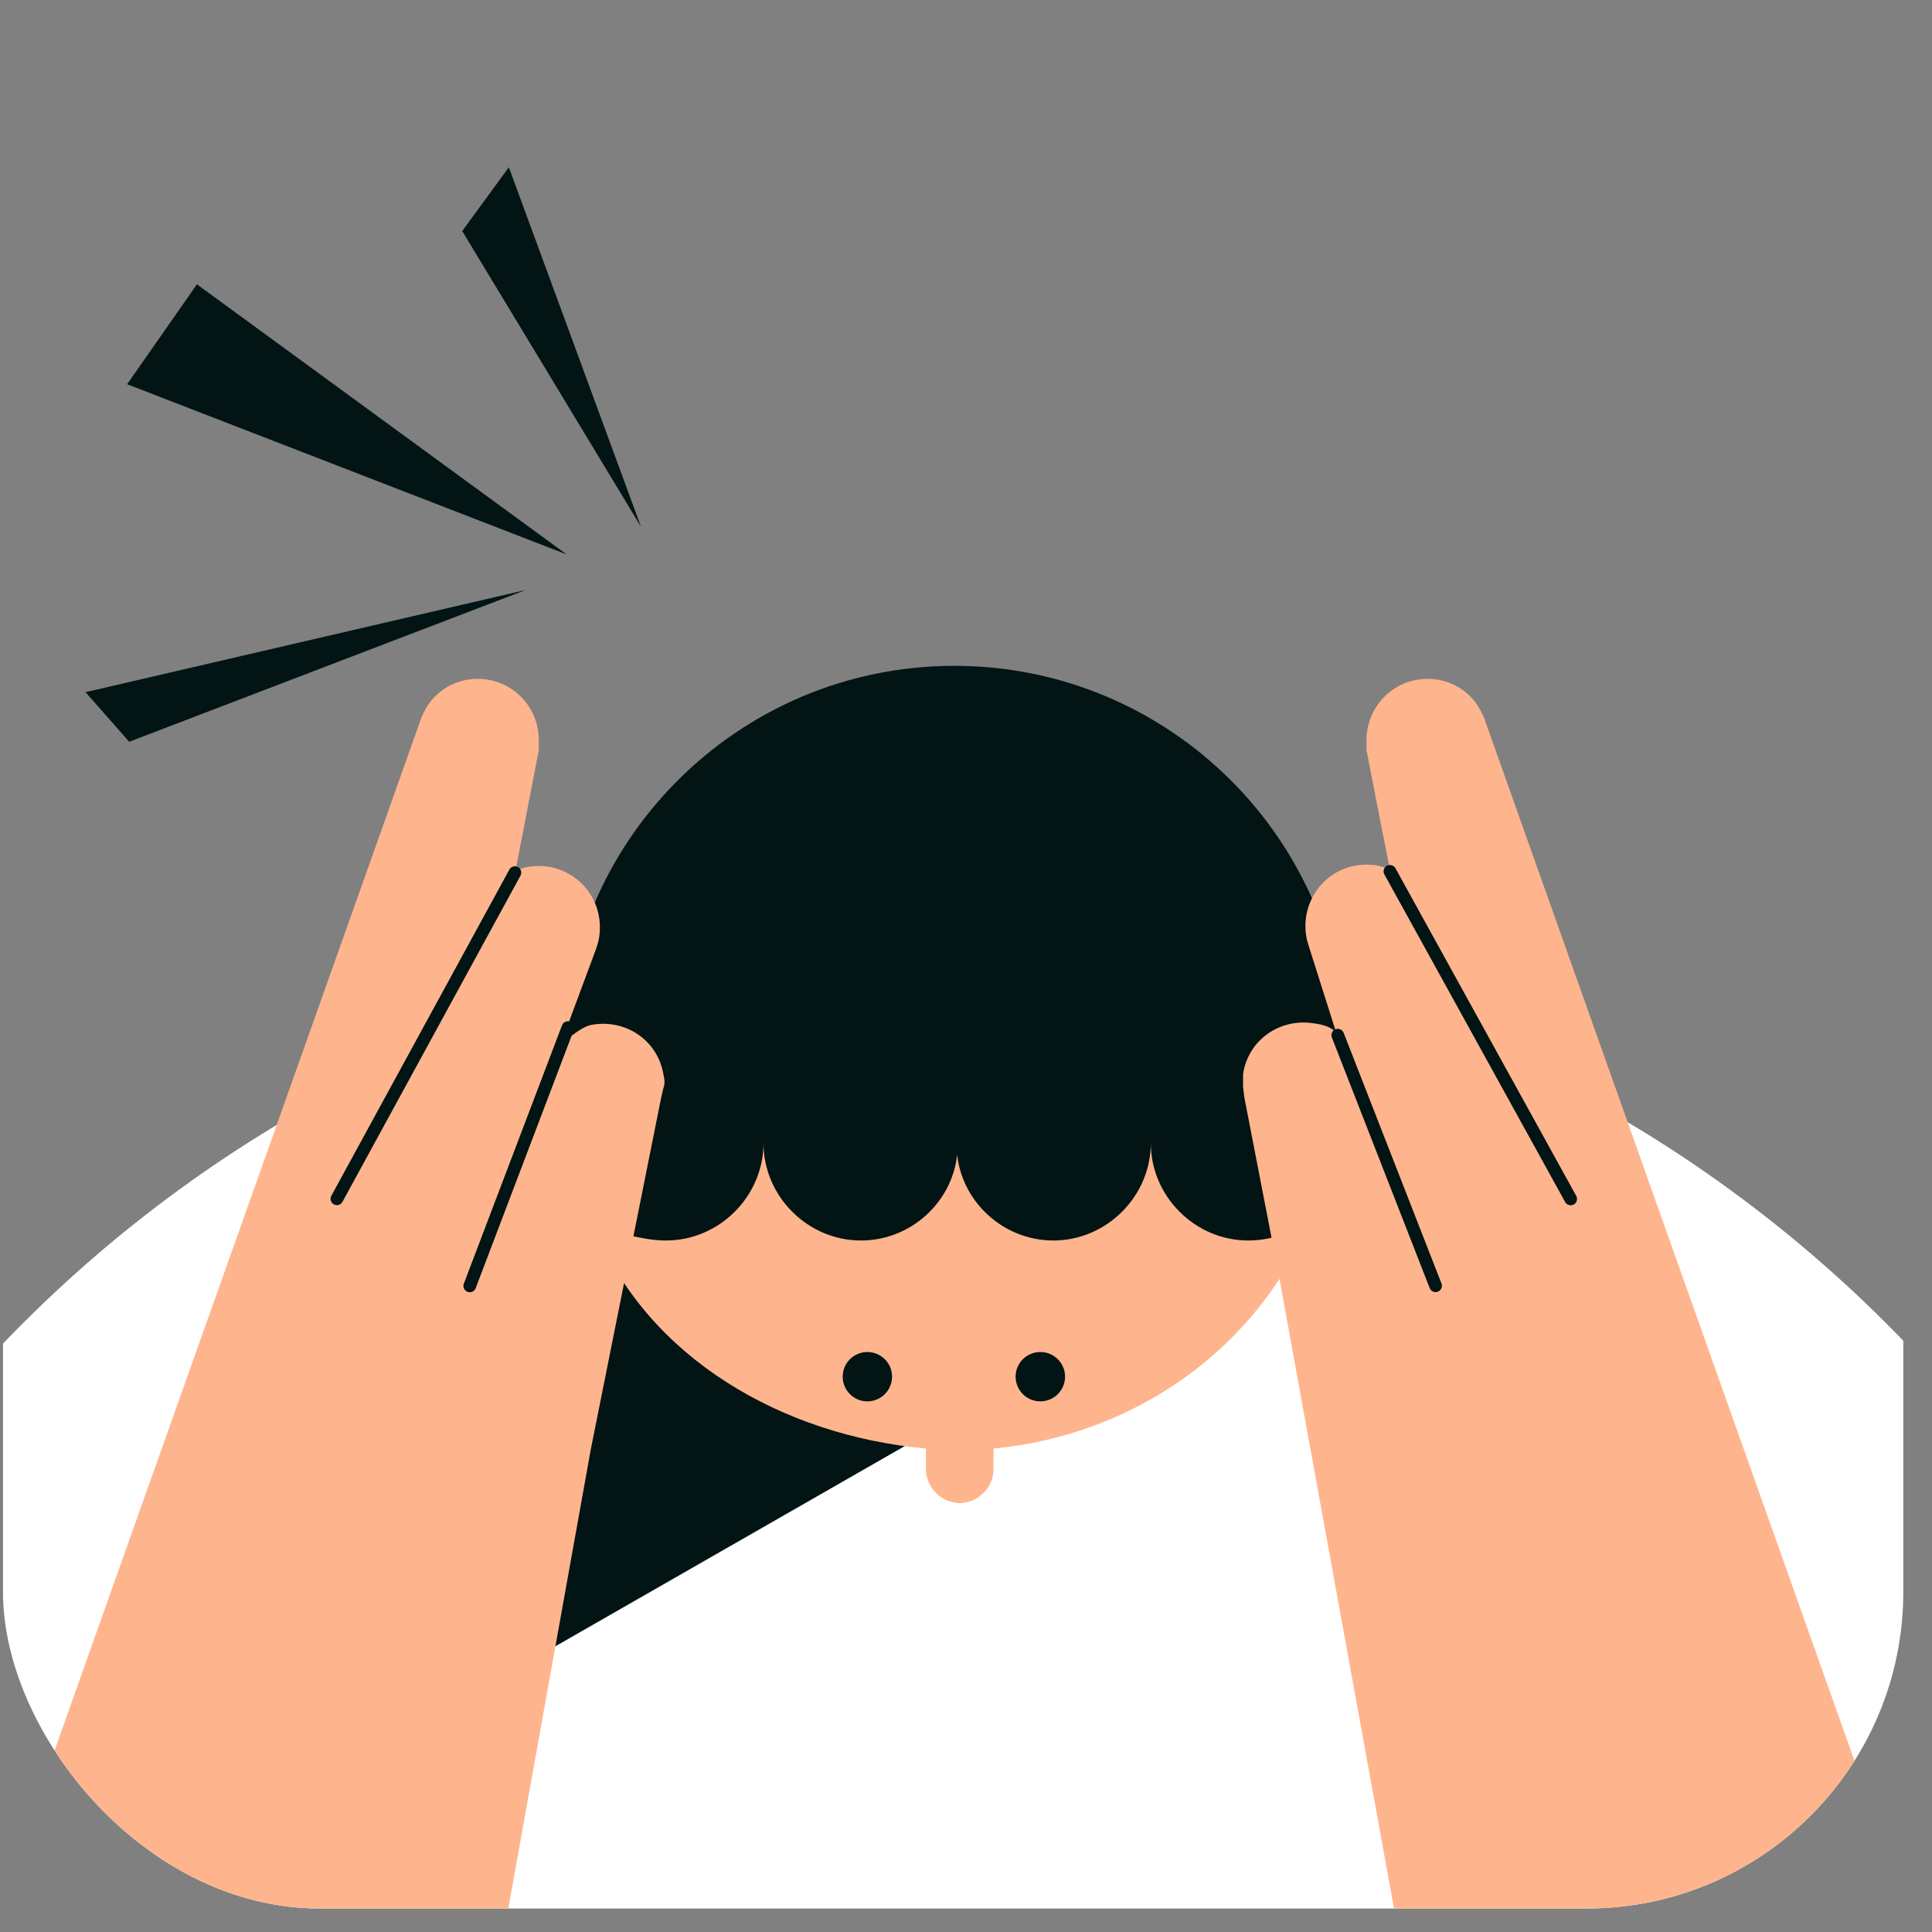
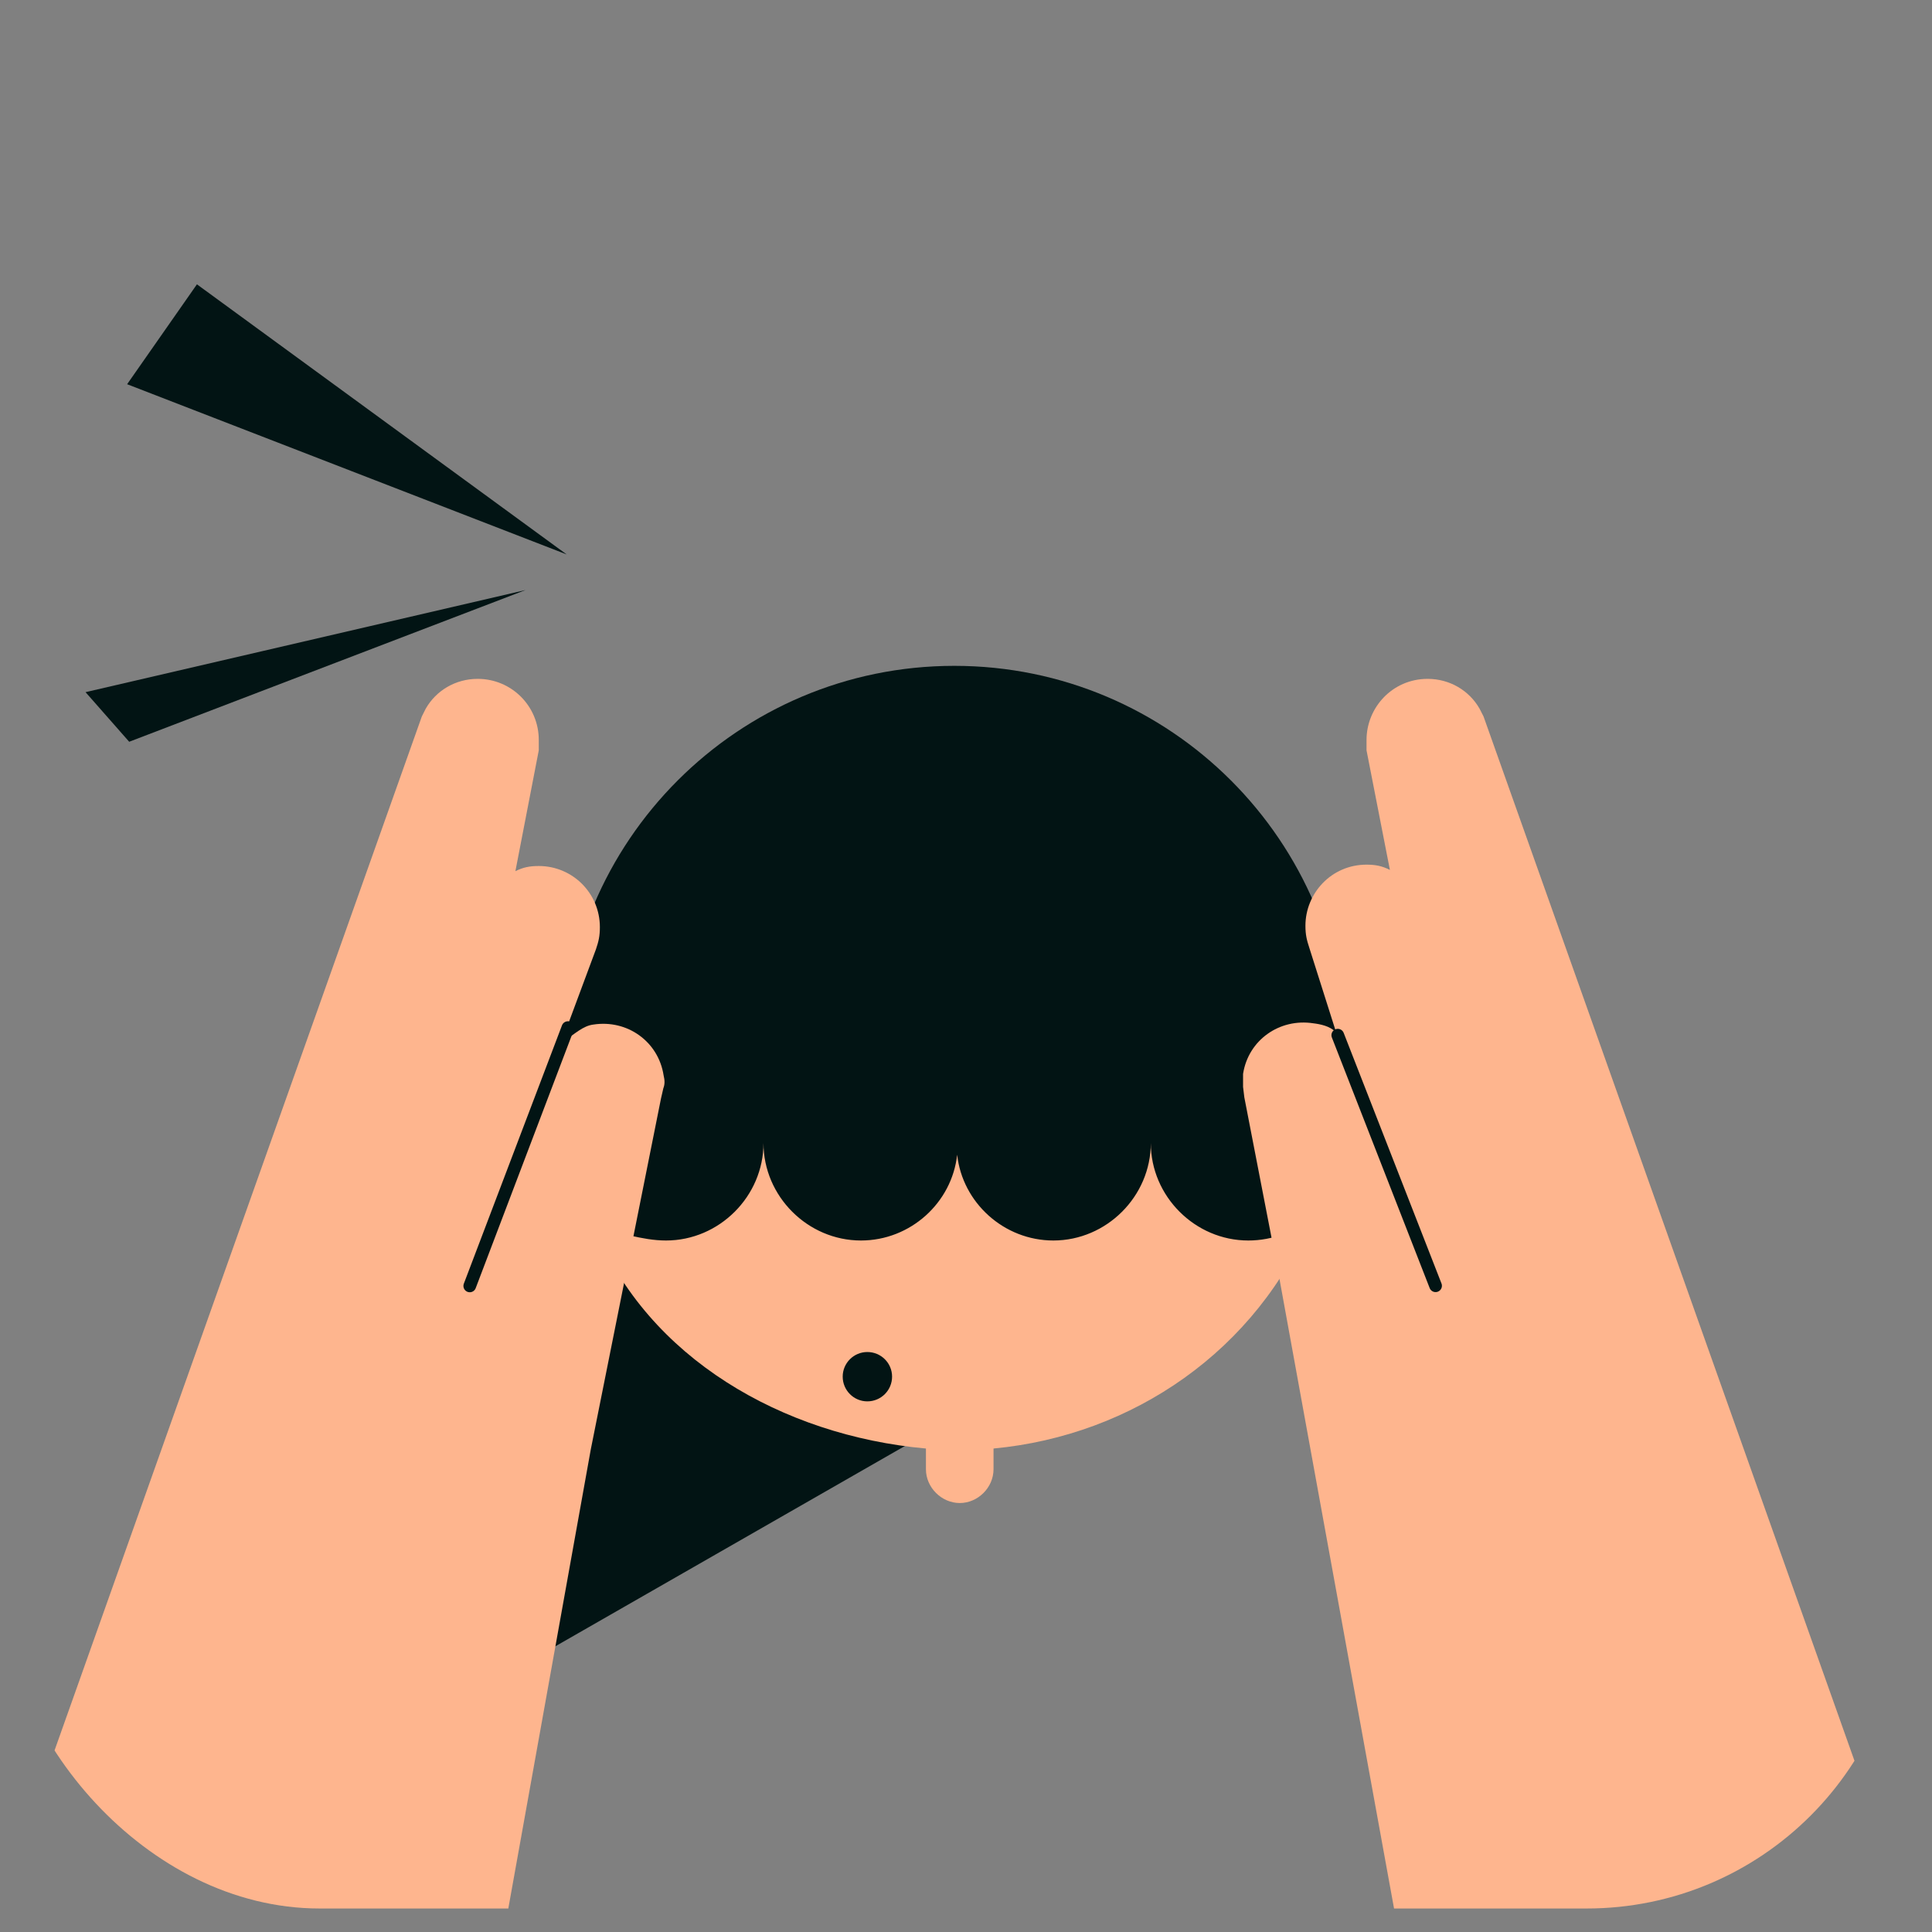
<svg xmlns="http://www.w3.org/2000/svg" fill="none" viewBox="0 0 61 61" height="61" width="61">
  <rect x="0" y="0" width="61" height="61" fill="#808080" stroke="none" />
  <g clip-path="url(#clip0_4424_70132)">
-     <path fill="#021414" d="M20.237 16.629L14.594 7.295L16.066 5.281L20.237 16.629Z" />
+     <path fill="#021414" d="M20.237 16.629L16.066 5.281L20.237 16.629Z" />
    <path fill="#021414" d="M17.891 17.505L6.218 8.977L4.014 12.131L17.891 17.505Z" />
    <path fill="#021414" d="M16.595 18.629L2.701 21.854L4.079 23.42L16.595 18.629Z" />
-     <path fill="white" d="M71.671 94.197C73.885 89.109 71.751 77.124 71.751 71.215C71.751 48.233 53.12 29.602 30.138 29.602C7.156 29.602 -11.476 48.233 -11.476 71.215C-11.476 77.085 -13.692 89.109 -11.476 94.197H71.671Z" />
    <path fill="#021414" d="M40.111 39.042L14.832 53.528L20.986 34.363L40.111 39.042Z" />
    <path fill="#021414" d="M30.131 45.729C36.952 45.729 42.485 40.196 42.485 33.375C42.485 26.555 36.952 21.023 30.131 21.023C23.31 21.023 17.779 26.555 17.779 33.375C17.779 40.196 23.31 45.729 30.131 45.729Z" />
    <path fill="#FEB58E" d="M41.424 38.429C40.891 38.879 40.193 39.167 39.413 39.167C37.731 39.167 36.335 37.771 36.335 36.09C36.335 37.771 34.939 39.167 33.258 39.167C31.7 39.167 30.386 37.976 30.221 36.458C30.056 37.976 28.745 39.167 27.183 39.167C25.502 39.167 24.106 37.771 24.106 36.09C24.106 37.771 22.71 39.167 21.029 39.167C20.248 39.167 19.55 38.879 18.791 38.794C20.459 42.86 24.682 45.324 29.235 45.735V46.39C29.235 46.965 29.728 47.456 30.303 47.456C30.879 47.456 31.369 46.965 31.369 46.39V45.735C35.763 45.324 39.698 42.631 41.424 38.429Z" />
    <path fill="#021414" d="M27.385 44.246C27.817 44.246 28.166 43.897 28.166 43.465C28.166 43.036 27.817 42.688 27.385 42.688C26.956 42.688 26.607 43.036 26.607 43.465C26.607 43.897 26.956 44.246 27.385 44.246Z" />
-     <path fill="#021414" d="M32.847 44.246C33.279 44.246 33.628 43.897 33.628 43.465C33.628 43.036 33.279 42.688 32.847 42.688C32.415 42.688 32.066 43.036 32.066 43.465C32.066 43.897 32.415 44.246 32.847 44.246Z" />
    <path fill="#FEB58E" d="M20.952 33.95C20.786 32.882 19.803 32.184 18.735 32.349C18.407 32.389 18.159 32.637 17.778 32.89C17.73 32.903 17.709 32.925 17.749 32.842L18.817 29.97C18.9 29.722 18.94 29.56 18.94 29.272C18.94 28.204 18.079 27.343 17.011 27.343C16.723 27.343 16.518 27.383 16.273 27.506L17.011 23.69V23.363C17.011 22.294 16.151 21.434 15.082 21.434C14.384 21.434 13.769 21.801 13.441 22.377L13.318 22.622L-10.444 89.517C-10.961 90.913 -11.553 92.514 -11.553 94.195C-11.553 100.105 -6.749 104.948 -0.8 104.948C5.152 104.948 9.953 100.147 9.953 94.195L18.652 45.769L20.869 34.688L20.944 34.361C20.992 34.238 20.992 34.113 20.952 33.95Z" />
    <path stroke-linejoin="round" stroke-linecap="round" stroke-width="0.4" stroke="#021414" d="M14.832 40.601L17.931 32.445" />
-     <path stroke-linejoin="round" stroke-linecap="round" stroke-width="0.4" stroke="#021414" d="M16.258 27.551L10.637 37.851" />
    <path fill="#FEB58E" d="M70.601 89.517L46.841 22.622L46.716 22.377C46.388 21.801 45.773 21.434 45.075 21.434C43.967 21.434 43.146 22.337 43.146 23.363V23.69L43.884 27.466C43.639 27.343 43.434 27.3 43.146 27.3C42.038 27.3 41.217 28.204 41.217 29.229C41.217 29.517 41.26 29.682 41.34 29.927L42.181 32.578C42.189 32.578 42.187 32.576 42.165 32.578C41.982 32.395 41.686 32.336 41.465 32.309C40.396 32.144 39.411 32.842 39.248 33.908C39.248 34.073 39.248 34.196 39.248 34.318L39.288 34.648L40.306 39.9L40.311 39.905L50.193 94.209C51.173 98.557 55.047 104.906 60.999 104.906C66.949 104.906 71.75 100.065 71.75 94.155C71.71 92.514 71.299 90.953 70.601 89.517Z" />
    <path stroke-linejoin="round" stroke-linecap="round" stroke-width="0.4" stroke="#021414" d="M45.326 40.596L42.238 32.684" />
-     <path stroke-linejoin="round" stroke-linecap="round" stroke-width="0.4" stroke="#021414" d="M43.885 27.512L49.592 37.855" />
  </g>
  <defs>
    <clipPath id="clip0_4424_70132">
      <rect fill="white" rx="10" height="60" width="60" y="0.258" x="0.094" />
    </clipPath>
  </defs>
</svg>